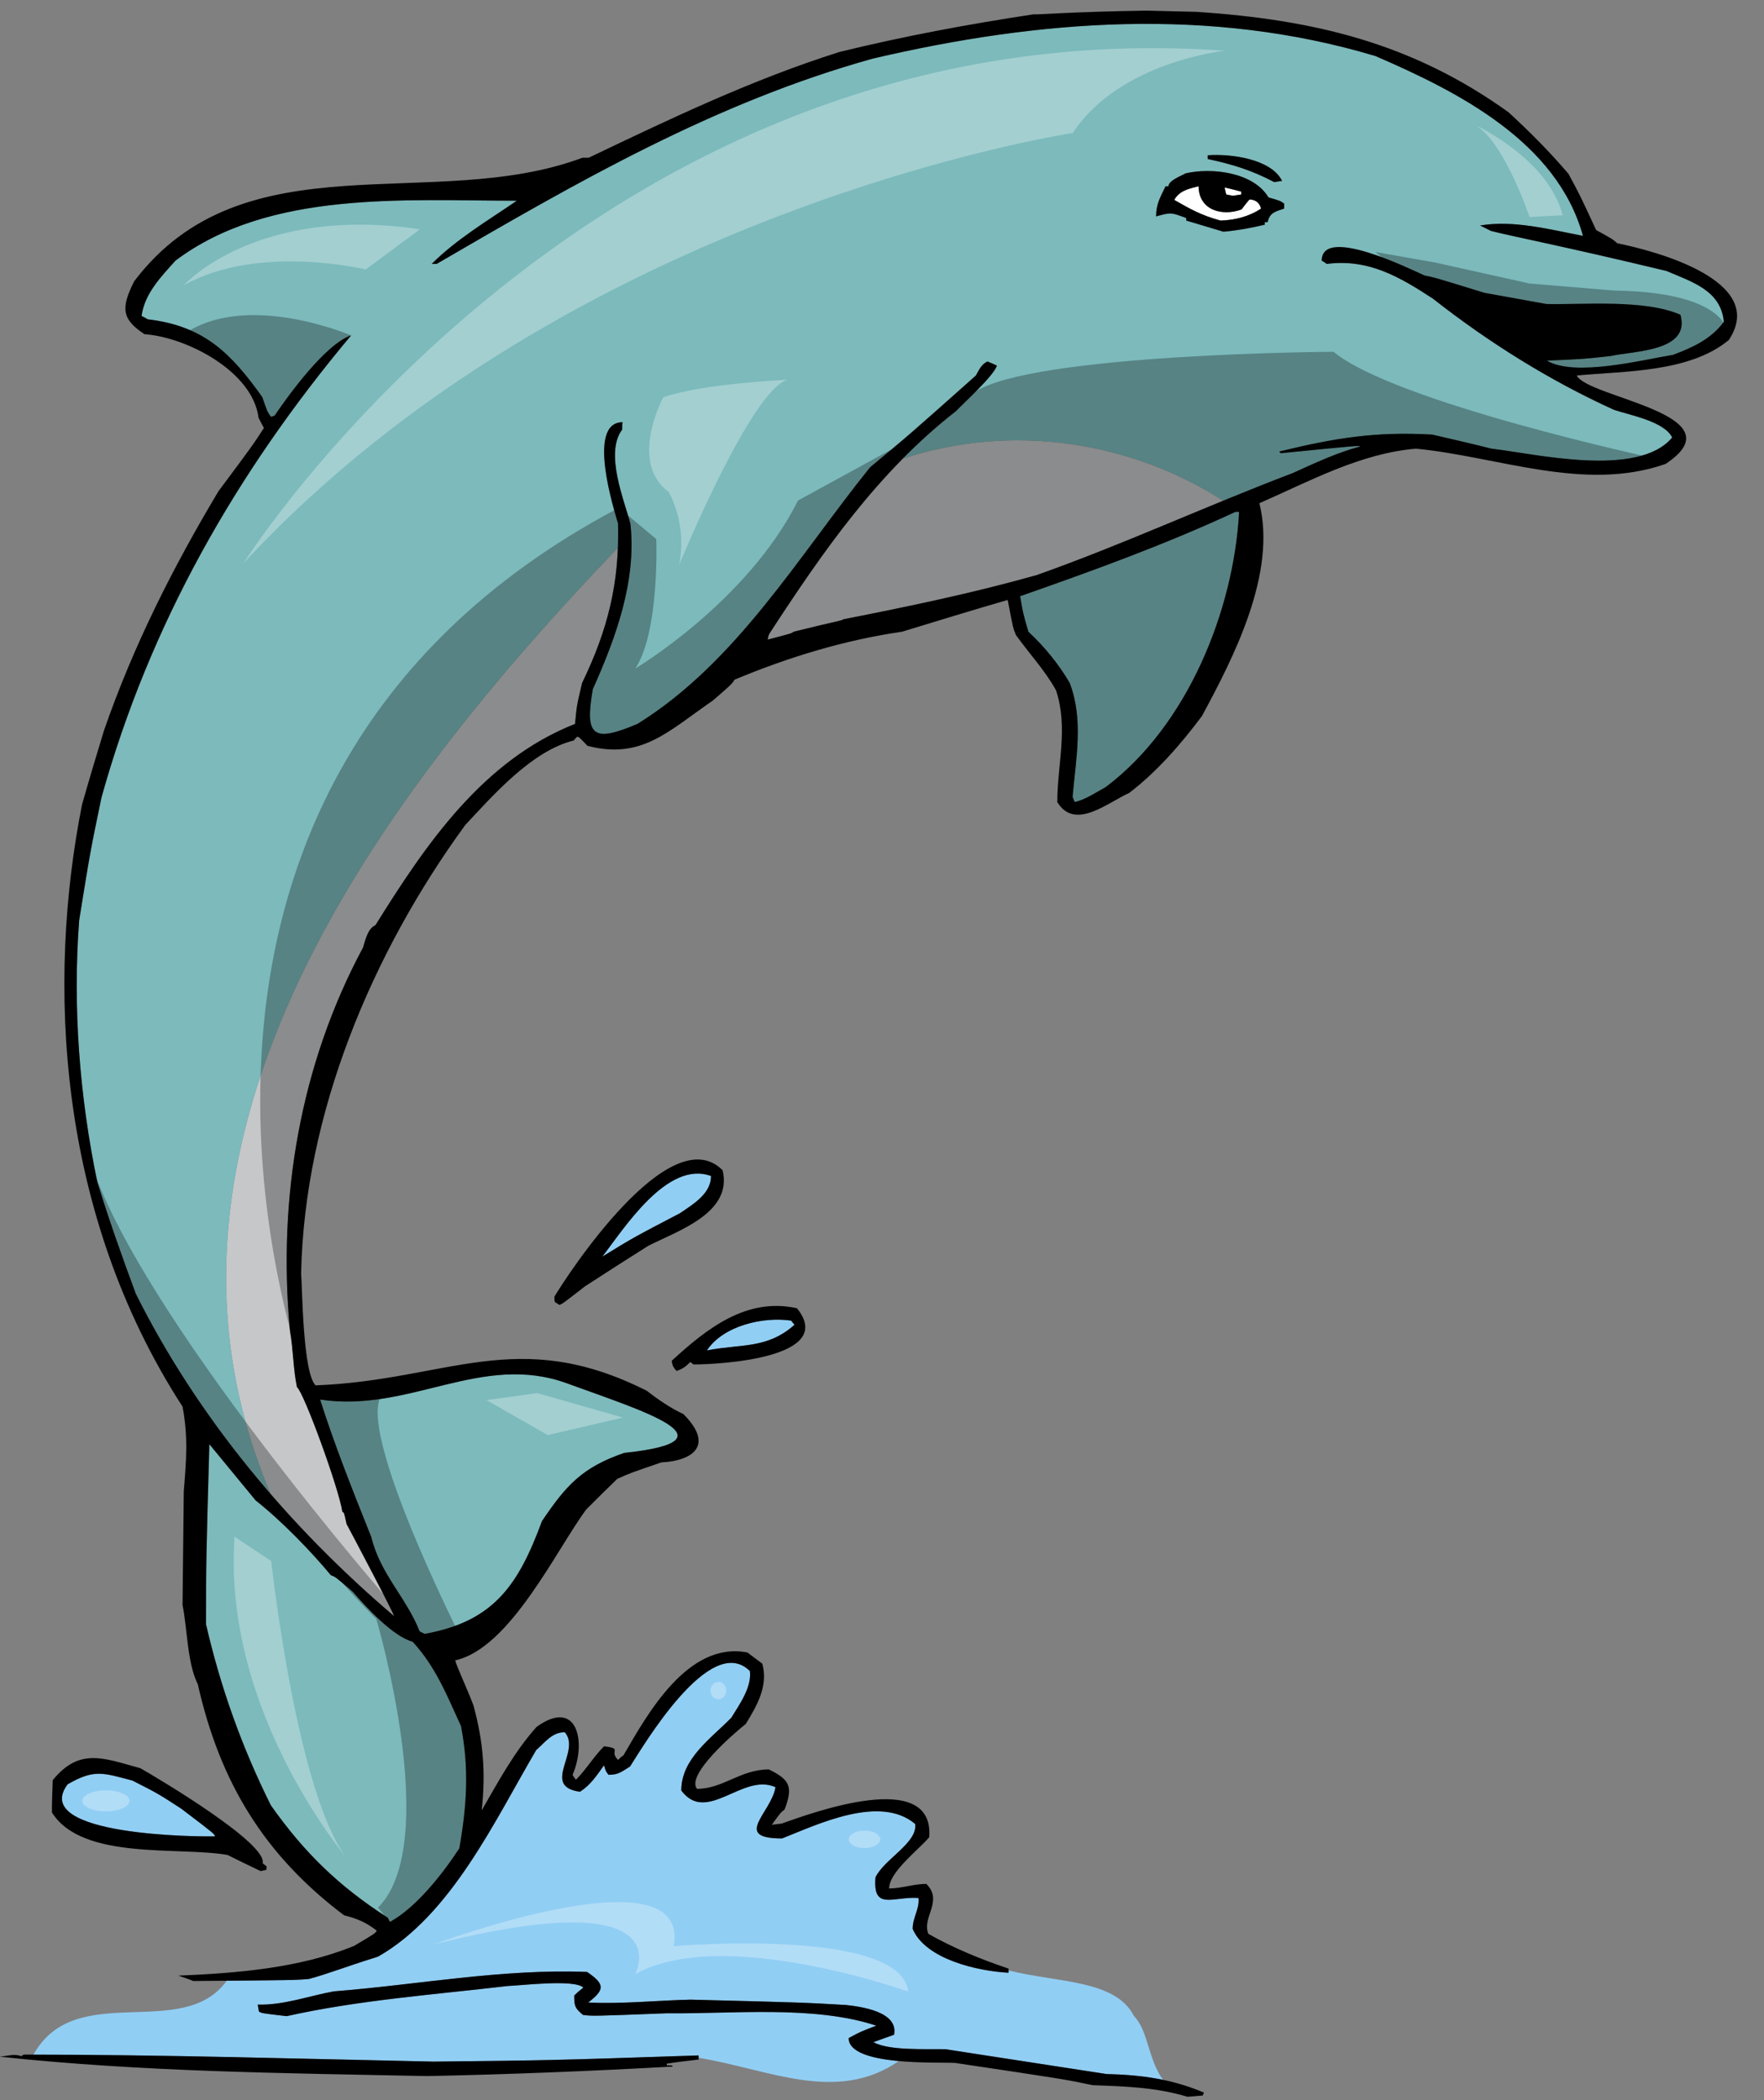
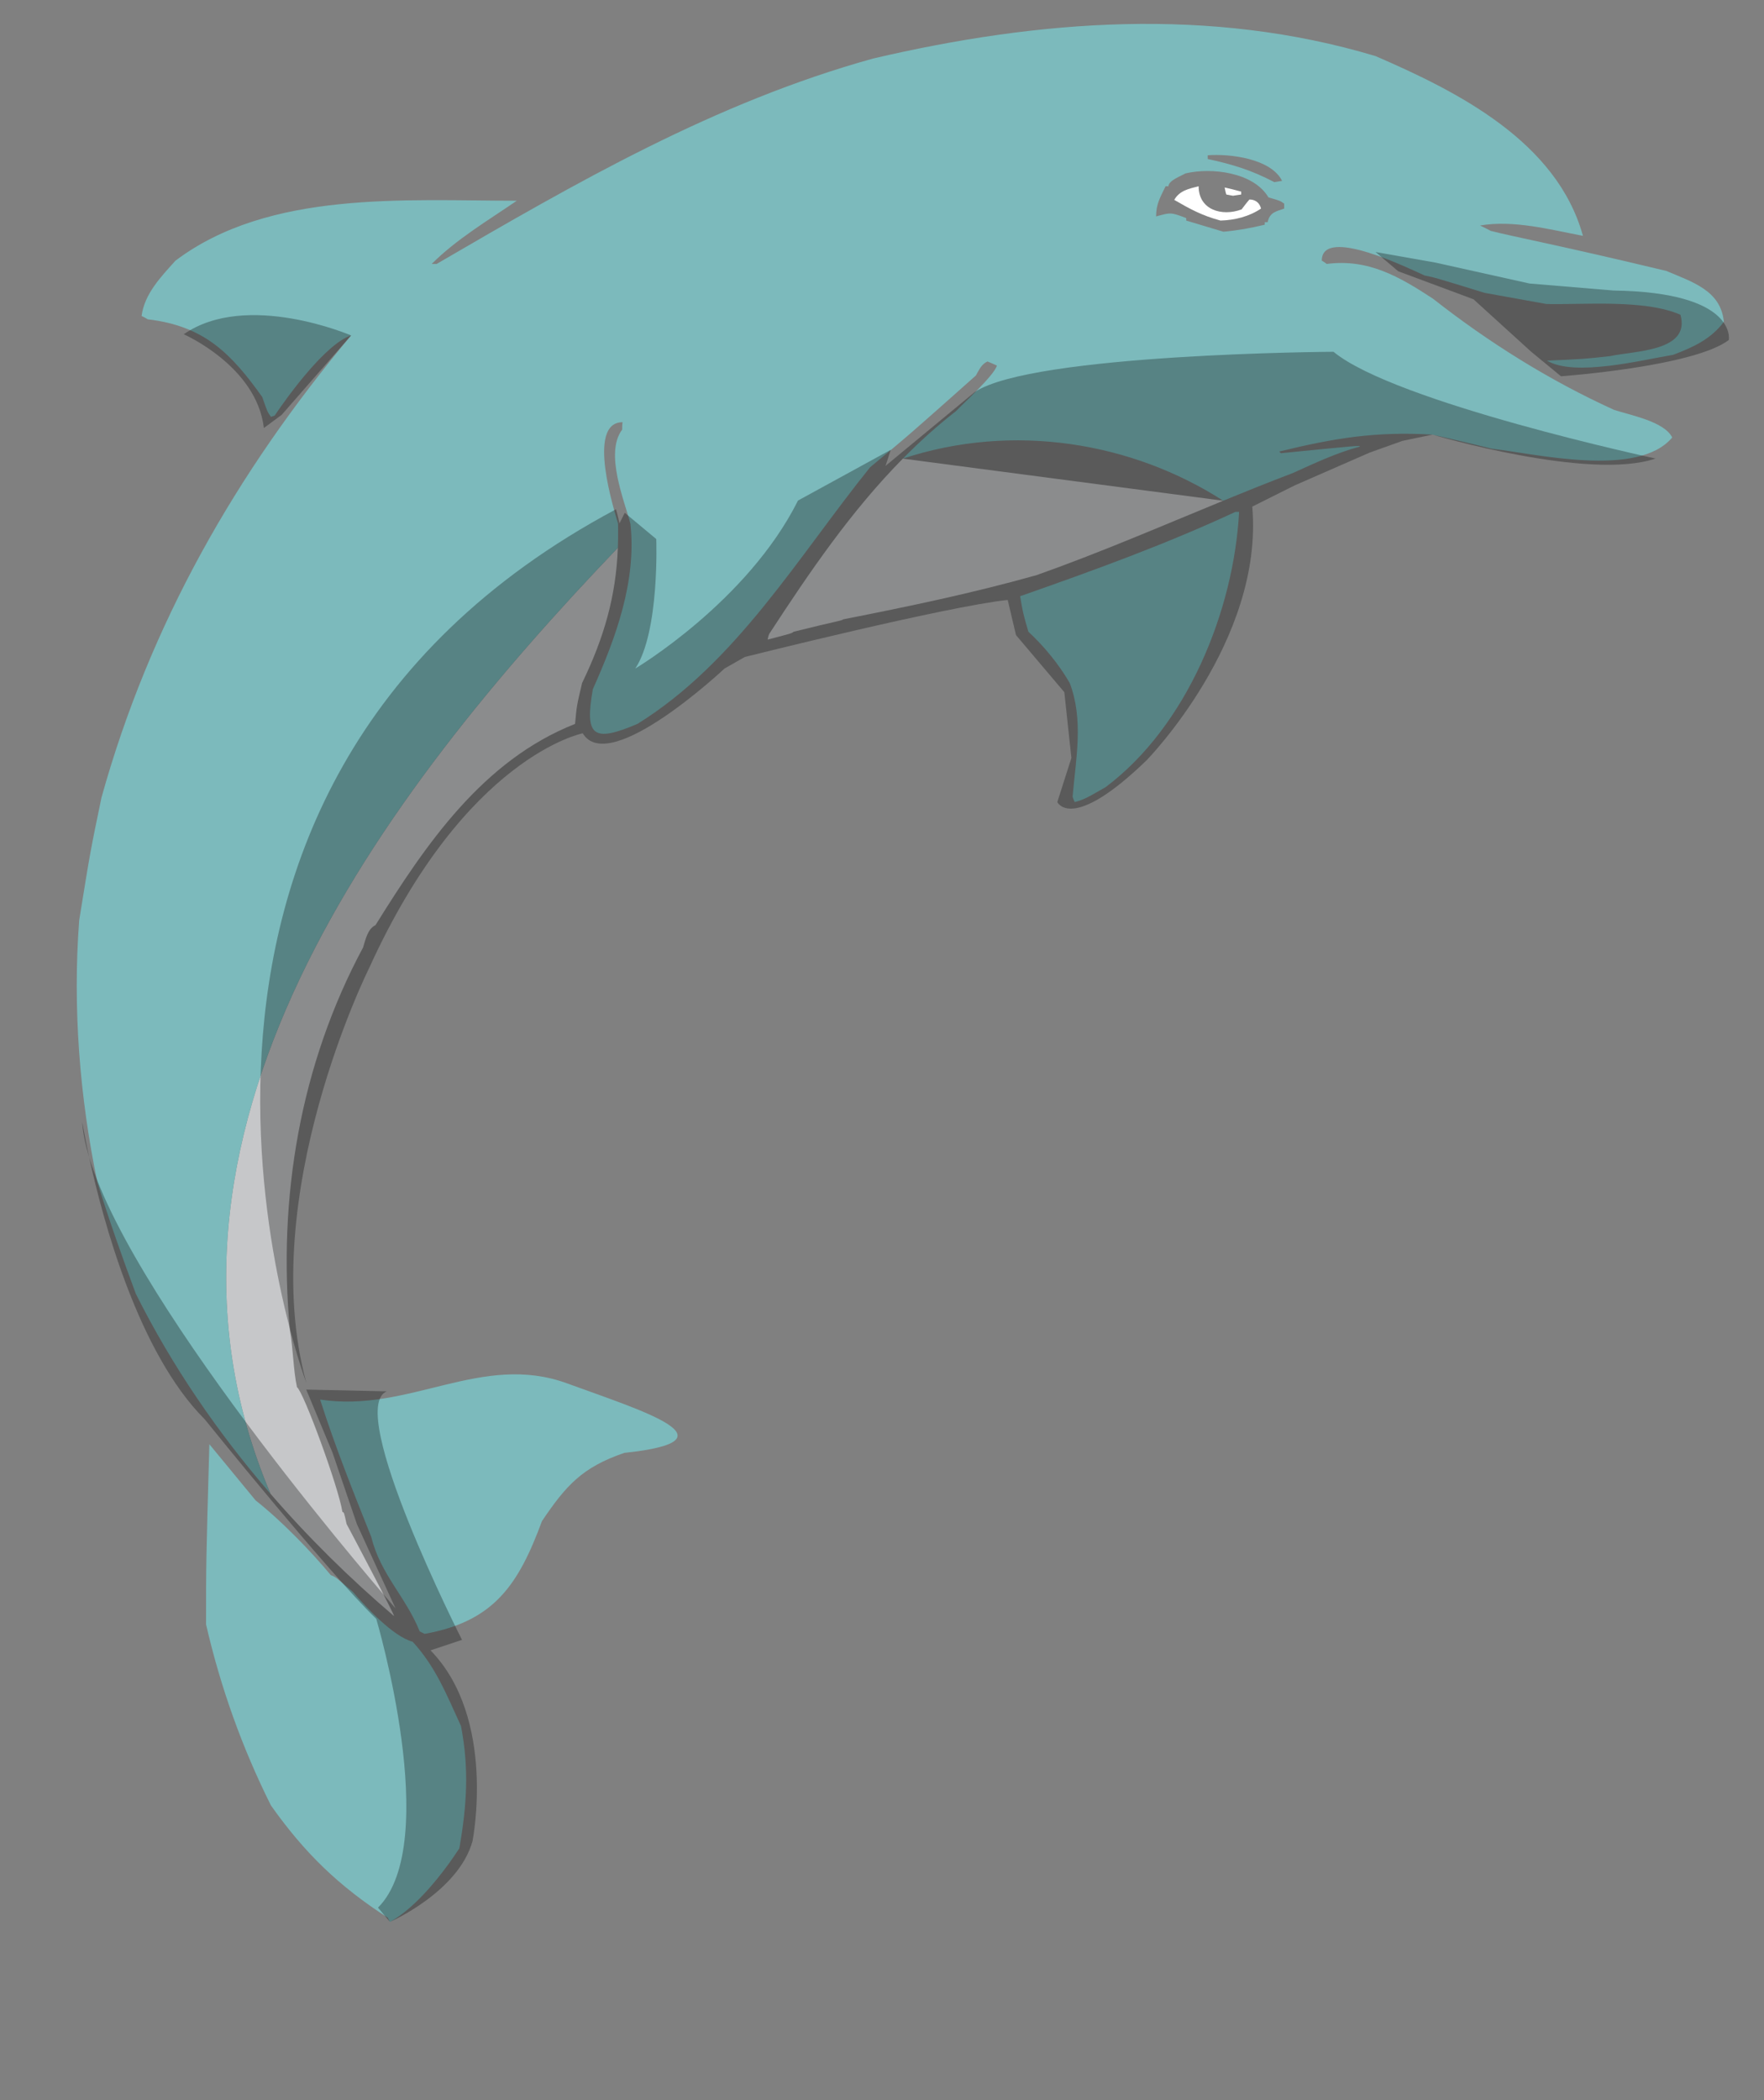
<svg xmlns="http://www.w3.org/2000/svg" version="1.1" id="Layer_1" x="0px" y="0px" width="168px" height="200px" viewBox="0 0 168 200" style="enable-background:new 0 0 168 200;" xml:space="preserve">
  <rect x="0" y="0" width="168" height="200" fill="#808080" stroke="none" />
-   <path id="color3" style="fill:#C6C7C9;" d="M58.843,52.164c-0.177,4.617-1.307,8.545-3.404,12.879  c-0.513,2.164-0.513,2.164-0.671,3.896c-8.775,3.462-14.206,11.454-19.008,19.166c-0.748,0.352-0.946,1.376-1.182,2.126  c-5.98,11.136-8.146,23.845-6.964,36.48c0.314,1.771,0.314,3.738,0.669,5.391c0.629,0.434,3.973,9.564,4.329,11.886  c0.156,0.039,0.156,0.039,0.394,1.142c0.509,0.944,4.604,8.696,4.523,8.776c-4.2-3.575-8.155-7.472-11.771-11.655  C11.4,108.305,36.485,75.525,58.843,52.164z M85.985,43.677c-4.919,4.983-8.878,10.785-12.72,16.682  c-0.077,0.157-0.118,0.353-0.157,0.551c2.282-0.59,2.282-0.59,2.479-0.749c4.25-1.061,4.526-1.022,4.721-1.18  c6.18-1.219,12.279-2.48,18.42-4.212c6.02-2.13,11.855-4.657,17.769-7.083C107.826,42.113,96.511,40.206,85.985,43.677z" />
+   <path id="color3" style="fill:#C6C7C9;" d="M58.843,52.164c-0.177,4.617-1.307,8.545-3.404,12.879  c-0.513,2.164-0.513,2.164-0.671,3.896c-8.775,3.462-14.206,11.454-19.008,19.166c-0.748,0.352-0.946,1.376-1.182,2.126  c-5.98,11.136-8.146,23.845-6.964,36.48c0.314,1.771,0.314,3.738,0.669,5.391c0.629,0.434,3.973,9.564,4.329,11.886  c0.156,0.039,0.156,0.039,0.394,1.142c0.509,0.944,4.604,8.696,4.523,8.776c-4.2-3.575-8.155-7.472-11.771-11.655  C11.4,108.305,36.485,75.525,58.843,52.164z M85.985,43.677c-4.919,4.983-8.878,10.785-12.72,16.682  c-0.077,0.157-0.118,0.353-0.157,0.551c2.282-0.59,2.282-0.59,2.479-0.749c4.25-1.061,4.526-1.022,4.721-1.18  c6.18-1.219,12.279-2.48,18.42-4.212c6.02-2.13,11.855-4.657,17.769-7.083z" />
  <path id="color2" style="fill:#7CBABC;" d="M117.656,48.748c0.119,0,0.239,0,0.355,0c-0.511,9.446-4.957,20.387-12.712,26.213  c-0.865,0.472-1.967,1.22-2.951,1.418c-0.079-0.198-0.158-0.357-0.197-0.513c0.316-3.62,1.063-7.32-0.273-10.822  c-1.024-1.772-2.443-3.504-3.936-4.881c-0.514-1.77-0.514-1.77-0.788-3.385C104.118,54.338,110.968,51.859,117.656,48.748z   M39.97,155.363c0.157,0.077,0.315,0.156,0.473,0.234c6.61-1.181,8.934-4.682,11.175-10.742c2.285-3.386,3.821-5.117,7.835-6.493  c11.069-1.174,1.621-4.036-5.435-6.617c-8.157-2.988-15.042,2.84-23.531,1.538c1.417,4.449,3.148,8.777,4.88,13.108  C36.233,149.931,38.672,152.097,39.97,155.363z M164.175,30.647c-1.219,1.652-2.951,2.438-4.84,3.147  c-2.912,0.475-9.368,2.126-12.002,0.551c3.501-0.155,3.501-0.155,6.02-0.432c2.322-0.511,7.675-0.432,6.691-3.936  c-3.386-1.497-9.288-0.944-12.752-1.024c-1.969-0.354-3.935-0.706-5.902-1.063c-4.723-1.455-4.723-1.455-5.707-1.651  c-1.259-0.554-9.799-4.802-9.799-1.417c0.157,0.079,0.313,0.196,0.471,0.313c3.976-0.511,6.928,1.222,10.116,3.308  c5.313,4.171,11.098,7.792,17.236,10.584c1.536,0.513,4.8,1.104,5.551,2.637c-3.267,3.898-13.067,1.536-17.199,1.065  c-1.891-0.475-3.779-0.907-5.628-1.34c-5.393-0.315-9.288,0.317-14.601,1.613c0.038,0.04,0.079,0.08,0.157,0.159  c7.518-0.748,7.518-0.748,7.518-0.63c-2.204,0.59-4.291,1.574-6.376,2.519c-2.23,0.847-4.437,1.735-6.632,2.636  c-8.671-5.573-19.986-7.479-30.512-4.009c1.581-1.602,3.259-3.123,5.068-4.53c0.748-0.788,3.58-3.346,3.896-4.33  c-0.315-0.156-0.629-0.275-0.905-0.394c-0.587,0.277-0.787,0.788-1.103,1.338c-6.373,5.669-6.373,5.669-10.074,8.738  C76.021,53,70.157,63.076,60.71,68.939c-4.25,1.809-5.036,1.18-4.25-3.306c2.205-4.922,4.171-10.31,3.581-15.742  c-0.55-2.166-2.481-6.73-0.788-8.974c0-0.235,0-0.473,0.042-0.709c-3.503,0-0.748,8.539-0.435,9.643  c0.022,0.794,0.012,1.56-0.017,2.312C36.485,75.525,11.4,108.305,25.758,142.251c-5.024-5.811-9.392-12.178-12.823-19.042  c-1.299-3.502-2.559-7.046-3.662-10.625c-1.692-8.108-2.362-16.687-1.73-24.95c1.061-6.576,1.061-6.576,2.124-11.689  c4.605-16.532,12.831-30.935,23.771-44c-2.401,0.788-5.982,5.705-7.281,7.634c-0.119,0.041-0.236,0.079-0.354,0.118  c-0.353-0.511-0.353-0.511-0.826-1.888c-2.953-4.131-5.511-6.77-10.902-7.399c-0.197-0.117-0.393-0.234-0.591-0.314  c0.275-2.125,1.851-3.739,3.229-5.273c8.932-6.731,21.922-5.707,32.507-5.707c-2.756,1.89-5.747,3.66-8.106,6.02  c0.156,0,0.313,0,0.471,0C54.966,17.343,68.11,9.75,83.143,5.577c15.821-3.699,32.115-4.96,47.855-0.237  c7.833,3.385,17.278,8.147,19.758,17.119c-3.11-0.59-6.613-1.532-9.8-0.982c0.315,0.157,0.669,0.315,1.023,0.511  c1.968,0.513,6.927,1.457,16.728,3.817C161.224,26.869,163.899,27.692,164.175,30.647z M115.021,15.142  c2.36,0.511,4.172,1.061,6.337,2.201c0.235-0.039,0.472-0.078,0.747-0.118c-1.063-2.124-4.959-2.597-7.084-2.439  C115.021,14.904,115.021,15.021,115.021,15.142z M122.303,19.39c-0.394-0.275-0.394-0.275-1.496-0.59  c-1.418-2.401-5.43-2.873-7.911-2.284c-0.394,0.238-1.613,0.671-1.613,1.22c-0.118,0-0.197,0-0.274,0  c-0.512,1.064-0.905,1.694-0.905,2.875c1.415-0.392,1.415-0.392,2.872,0.158c0,0.079,0,0.159,0,0.237  c1.18,0.353,2.36,0.707,3.541,1.062c1.339-0.119,2.638-0.355,3.938-0.669c0-0.08,0-0.159,0-0.238c0.076,0,0.156,0,0.273,0  c0.198-0.942,0.788-1.022,1.575-1.297C122.303,19.705,122.303,19.548,122.303,19.39z M33.596,151.584  c-1.655-1.416-1.655-1.416-2.086-1.575c-1.929-2.323-4.761-5.233-7.165-7.122c-1.494-1.809-2.951-3.582-4.406-5.353  c-0.315,11.256-0.315,11.256-0.315,17.159c1.376,5.982,3.424,11.727,6.178,17.239c3.227,4.563,6.495,7.712,11.139,10.701  c0.039,0.12,0.117,0.238,0.194,0.395c2.521-1.376,5.04-4.604,6.612-7.004c0.71-4.092,0.946-7.557,0.158-11.649  c-1.375-2.992-2.401-5.628-4.604-8.029C37.413,155.833,34.855,153.041,33.596,151.584z" />
  <path id="fill" style="fill:#FFFFFF;" d="M116.792,18.523c-0.079-0.234-0.117-0.471-0.159-0.669  c0.514,0.119,1.023,0.238,1.576,0.394c0,0.079,0,0.158,0,0.275c-0.277,0.042-0.553,0.08-0.787,0.119  C117.185,18.603,116.989,18.565,116.792,18.523z M118.997,18.998c-0.277,0.313-0.513,0.628-0.749,0.943  c-1.89,0.708-4.094,0.039-4.094-2.205c-0.904,0.237-1.809,0.396-2.321,1.3c1.496,0.865,2.637,1.495,4.407,1.969  c1.379-0.039,2.757-0.395,3.856-1.142C119.979,19.351,119.587,18.998,118.997,18.998z" />
-   <path id="color1" style="fill:#91CEF4;" d="M6.44,169.925c2.518-1.457,3.345-1.105,6.178-0.355c2.401,1.22,2.401,1.22,4.644,2.675  c3.108,2.363,3.108,2.363,3.227,2.638c-0.275,0-0.55,0-0.788,0C19.585,174.883,2.702,174.921,6.44,169.925z M75.352,125.767  c-2.676-0.393-6.455,0.474-8.027,2.835c3.227-0.632,5.745-0.118,8.342-2.442C75.547,126.004,75.431,125.887,75.352,125.767z   M57.367,119.668c2.95-1.811,2.95-1.811,7.397-4.134c1.259-0.865,2.952-1.85,2.952-3.54  C63.545,110.458,59.412,117.03,57.367,119.668z M86.921,183.698c0-1.141,0.67-1.889,0.552-2.951  c-2.439-0.159-4.368,1.257-4.094-1.97c0.867-1.77,4.014-3.265,3.779-5.075c-3.346-2.834-9.289,0.039-12.672,1.378  c-4.802,0-1.025-2.441-0.632-4.882c-3.109-1.416-6.53,3.582-8.971,0.316c0-3.03,2.793-4.92,4.761-6.928  c0.749-1.22,1.97-2.91,1.772-4.445c-3.779-3.777-10.234,7.28-11.414,9.089c-0.786,0.474-1.061,0.789-2.047,0.789  c-0.273-0.354-0.273-0.354-0.429-0.905c-0.71,0.983-1.261,1.851-2.287,2.519c-3.777-0.512,0.158-3.857-1.455-5.668  c-1.219,0-1.849,0.946-2.715,1.694c-3.895,6.61-8.067,15.702-15.073,19.678c-3.504,1.1-4.565,1.572-6.572,2.124  c-1.171,0.101-1.317,0.114-7.829,0.169c-4.227,5.848-14.404-0.175-18.41,7.04c12.686,0.018,25.404,0.393,38.084,0.663  c9.156-0.098,10.766-0.115,18.999-0.383c1.642-0.329,3.283-0.337,4.918-0.162c0.436-0.015,0.884-0.029,1.35-0.045  c0,0.071,0,0.146,0,0.228c6.625,1.066,13.116,4.414,19.067,0.306c-2.453-0.226-4.78-0.781-4.78-2.188  c1.178-0.629,1.178-0.629,2.634-1.179c-5.943-1.969-13.773-1.103-19.954-1.181c-7.083,0.275-7.083,0.275-7.988,0.155  c-0.788-0.668-0.827-0.864-0.827-1.851c0.277-0.274,0.55-0.51,0.867-0.748c-0.828-0.824-5.982-0.193-7.202-0.154  c-7.005,0.824-14.169,1.337-21.055,2.873c-2.361-0.275-2.361-0.275-2.636-0.434c-0.042-0.237-0.079-0.471-0.119-0.669  c2.441,0.079,4.879-0.828,7.241-1.259c8.029-0.631,16.018-2.166,24.125-1.85c1.809,1.219,1.615,1.73,0.117,2.912  c3.226,0.157,6.494-0.196,9.721-0.274c10.745,0.274,10.745,0.274,14.837,0.51c1.416,0.159,4.999,0.63,4.565,2.834  c-0.67,0.237-1.338,0.472-1.968,0.708c1.496,0.827,4.961,0.629,6.847,0.668c5.118,0.788,10.233,1.574,15.349,2.362  c1.895,0.045,3.659,0.201,5.398,0.563c-1.442-1.936-1.408-4.707-2.776-6.075c-1.738-3.477-7.252-3.178-11.948-4.352  c0,0.07,0,0.133,0,0.22C93.062,187.713,88.144,186.572,86.921,183.698z M60.268,195.949c1.42-0.046,3.032-0.1,4.918-0.162  C63.551,195.612,61.91,195.62,60.268,195.949z" />
-   <path id="outline" d="M41.269,196.332c11.1-0.118,11.1-0.118,25.267-0.59c0,0.116,0,0.233,0,0.392  c-1.023,0.12-2.047,0.237-3.032,0.393c0,0.041,0,0.079,0,0.159c0.552,0,0.552,0,0.552,0.118c-7.792,0.432-15.584,0.748-23.377,0.905  c-13.538-0.276-27.233-0.396-40.733-1.851c0.71-0.04,1.417-0.314,2.086-0.04c0.079-0.076,0.159-0.118,0.236-0.155  C15.257,195.663,28.283,196.055,41.269,196.332z M4.944,172.601c0-1.023,0.04-2.047,0.079-3.072c2.558-3.146,4.88-2.082,8.342-1.14  c1.734,0.985,12.123,7.162,11.649,9.052c0.119,0.078,0.236,0.196,0.394,0.316c-0.038,0.079-0.038,0.197-0.038,0.313  c-0.198,0.04-0.394,0.078-0.55,0.118c-1.065-0.512-2.128-1.021-3.149-1.535C17.067,175.828,7.816,177.204,4.944,172.601z   M19.702,174.883c0.237,0,0.512,0,0.788,0c-0.119-0.274-0.119-0.274-3.227-2.638c-2.243-1.455-2.243-1.455-4.644-2.675  c-2.833-0.75-3.66-1.102-6.178,0.355C2.702,174.921,19.585,174.883,19.702,174.883z M120.807,18.8  c1.103,0.315,1.103,0.315,1.496,0.59c0,0.158,0,0.315,0,0.473c-0.787,0.275-1.377,0.354-1.575,1.297c-0.117,0-0.197,0-0.273,0  c0,0.079,0,0.158,0,0.238c-1.301,0.314-2.6,0.55-3.938,0.669c-1.181-0.355-2.361-0.709-3.541-1.062c0-0.079,0-0.158,0-0.237  c-1.457-0.55-1.457-0.55-2.872-0.158c0-1.18,0.394-1.81,0.905-2.875c0.077,0,0.156,0,0.274,0c0-0.548,1.22-0.982,1.613-1.22  C115.377,15.926,119.389,16.398,120.807,18.8z M116.633,17.854c0.042,0.199,0.08,0.436,0.159,0.669  c0.197,0.042,0.393,0.08,0.63,0.119c0.234-0.04,0.51-0.078,0.787-0.119c0-0.117,0-0.196,0-0.275  C117.656,18.091,117.146,17.973,116.633,17.854z M120.097,19.863c-0.118-0.513-0.51-0.865-1.1-0.865  c-0.277,0.313-0.513,0.628-0.749,0.943c-1.89,0.708-4.094,0.039-4.094-2.205c-0.904,0.237-1.809,0.396-2.321,1.3  c1.496,0.865,2.637,1.495,4.407,1.969C117.619,20.966,118.997,20.61,120.097,19.863z M90.029,195.149  c-1.886-0.039-5.351,0.159-6.847-0.668c0.629-0.236,1.298-0.471,1.968-0.708c0.434-2.204-3.149-2.675-4.565-2.834  c-4.092-0.235-4.092-0.235-14.837-0.51c-3.227,0.078-6.495,0.432-9.721,0.274c1.498-1.182,1.692-1.693-0.117-2.912  c-8.106-0.316-16.096,1.219-24.125,1.85c-2.362,0.431-4.8,1.338-7.241,1.259c0.04,0.198,0.077,0.432,0.119,0.669  c0.275,0.158,0.275,0.158,2.636,0.434c6.886-1.536,14.049-2.049,21.055-2.873c1.22-0.039,6.375-0.67,7.202,0.154  c-0.317,0.238-0.59,0.474-0.867,0.748c0,0.986,0.039,1.183,0.827,1.851c0.905,0.12,0.905,0.12,7.988-0.155  c6.18,0.078,14.011-0.788,19.954,1.181c-1.456,0.55-1.456,0.55-2.634,1.179c0,2.677,8.418,2.284,10.112,2.364  c10.509,1.571,10.509,1.571,13.105,2.124c3.148,0.117,6.019,0.195,9.051,1.103c0.473-0.04,0.944-0.079,1.455-0.119  c0.042-0.118,0.081-0.197,0.121-0.277c-3.07-1.298-5.983-1.69-9.29-1.77C100.263,196.724,95.147,195.938,90.029,195.149z   M-0.643,196.018c0.078,0,0.157,0,0.274,0c0-0.121,0-0.199,0-0.275c-0.236,0-0.472,0-0.667,0  C-1.036,195.896-1.036,195.896-0.643,196.018z M164.649,32.378c-3.739,3.11-9.956,2.951-14.484,3.383  c1.064,2.126,15.584,3.7,8.463,8.421c-7.756,2.715-15.98-0.708-23.772-1.453c-5.274,0.432-10.153,3.108-14.914,5.194  c1.652,6.649-2.401,14.599-5.472,20.267c-1.968,2.637-4.29,5.313-6.927,7.321c-2.084,0.946-5.194,3.618-6.847,0.867  c0-3.583,1.061-7.047-0.118-10.628c-1.061-1.928-2.559-3.502-3.817-5.272c-0.274-0.629-0.274-0.629-0.789-3.345  c-3.385,0.984-6.73,2.007-10.073,3.029c-5.47,0.788-10.862,2.441-15.939,4.565c-0.275,0.434-0.275,0.434-2.047,1.97  c-4.288,2.952-6.808,5.668-11.962,4.33c-0.789-0.828-0.789-0.828-0.984-0.868c-0.119,0.119-0.238,0.236-0.315,0.356  c-3.976,0.981-7.635,5.155-10.351,8.065c-8.894,12.202-15.308,27.473-15.623,42.701c0.117,1.378,0.156,9.431,1.376,10.65  c12.594-0.48,19.175-5.724,31.564,0.526c0.944,0.75,2.32,1.692,3.462,2.203c3.01,3.012,0.856,4.465-2.086,4.606  c-2.991,1.023-2.991,1.023-4.211,1.574c-0.984,0.944-1.967,1.928-2.95,2.91c-2.795,3.741-7.243,13.226-12.479,14.368  c0.119,0.55,1.182,2.792,1.734,4.286c0.944,3.426,1.18,6.456,0.788,9.998c1.572-2.717,3.108-5.59,5.232-7.95  c3.896-2.796,4.763,1.457,3.425,4.566c0.077,0.158,0.196,0.314,0.315,0.473c0.985-0.984,1.693-2.203,2.678-3.189  c1.847,0.237,0.429,0.395,1.335,1.299c0.158-0.154,0.316-0.313,0.513-0.432c2.284-3.936,6.14-10.9,11.808-9.799  c0.471,0.352,0.944,0.709,1.416,1.061c0.592,2.126-0.511,4.015-1.574,5.746c-1.142,0.905-5.707,4.841-4.644,6.179  c2.48,0,4.131-1.85,6.847-1.85c2.01,0.984,2.322,1.653,1.497,3.816c-0.394,0.316-0.394,0.316-1.22,1.457  c0.313-0.039,0.628-0.078,0.944-0.118c2.793-0.981,14.561-5.352,14.05,1.299c-1.023,1.22-3.817,3.306-3.817,4.881  c1.181,0,2.32-0.432,3.542-0.432c1.651,1.651-0.471,3.186,0.197,4.76c2.36,1.338,5.039,2.44,7.634,3.306c0,0.118,0,0.237,0,0.392  c-2.99-0.154-7.908-1.295-9.131-4.169c0-1.141,0.67-1.889,0.552-2.951c-2.439-0.159-4.368,1.257-4.094-1.97  c0.867-1.77,4.014-3.265,3.779-5.075c-3.346-2.834-9.289,0.039-12.672,1.378c-4.802,0-1.025-2.441-0.632-4.882  c-3.109-1.416-6.53,3.582-8.971,0.316c0-3.03,2.793-4.92,4.761-6.928c0.749-1.22,1.97-2.91,1.772-4.445  c-3.779-3.777-10.234,7.28-11.414,9.089c-0.786,0.474-1.061,0.789-2.047,0.789c-0.273-0.354-0.273-0.354-0.429-0.905  c-0.71,0.983-1.261,1.851-2.287,2.519c-3.777-0.512,0.158-3.857-1.455-5.668c-1.219,0-1.849,0.946-2.715,1.694  c-3.895,6.61-8.067,15.702-15.073,19.678c-3.504,1.1-4.565,1.572-6.572,2.124c-1.338,0.116-1.338,0.116-11.02,0.195  c-0.472-0.195-0.944-0.353-1.417-0.512c5.59-0.235,11.533-0.708,16.727-2.831c2.007-1.183,2.007-1.183,2.164-1.455  c-1.021-0.788-1.849-1.145-3.108-1.457c-7.674-5.784-11.845-12.754-13.932-22.002c-1.022-2.046-0.984-5.233-1.457-7.556  c0.041-3.62,0.079-7.239,0.119-10.822c0.237-2.949,0.433-5.155-0.119-8.068C5.374,115.386,4.463,93.471,7.816,76.611  c0.671-2.359,1.377-4.723,2.087-7.043c2.794-8.068,6.572-15.546,10.903-22.787c3.226-4.329,3.226-4.329,4.327-6.021  c-0.195-0.354-0.354-0.669-0.512-0.984c-0.55-4.408-6.848-7.673-10.862-7.95c-2.203-1.455-2.242-2.518-0.982-5.036  c10.468-13.813,28.492-6.455,42.699-11.769c0.198,0,0.394,0,0.59,0c7.912-3.777,15.547-7.437,23.89-10.075  c6.101-1.494,12.237-2.637,18.456-3.58c0.631,0.039,3.386-0.238,10.745-0.355c1.614,0.04,3.226,0.079,4.841,0.117  c11.138,0.75,20.466,2.953,29.674,9.564c2.008,1.851,3.936,3.779,5.707,5.865c1.064,1.966,1.064,1.966,2.636,5.352  c1.573,0.867,1.573,0.867,2.007,1.258C157.563,23.876,168.426,26.71,164.649,32.378z M39.301,156.346  c-1.889-0.513-4.446-3.305-5.705-4.762c-1.655-1.416-1.655-1.416-2.086-1.575c-1.929-2.323-4.761-5.233-7.165-7.122  c-1.494-1.809-2.951-3.582-4.406-5.353c-0.315,11.256-0.315,11.256-0.315,17.159c1.376,5.982,3.424,11.727,6.178,17.239  c3.227,4.563,6.495,7.712,11.139,10.701c0.039,0.12,0.117,0.238,0.194,0.395c2.521-1.376,5.04-4.604,6.612-7.004  c0.71-4.092,0.946-7.557,0.158-11.649C42.53,161.383,41.504,158.747,39.301,156.346z M30.486,133.283  c1.417,4.449,3.148,8.777,4.88,13.108c0.867,3.539,3.305,5.705,4.604,8.972c0.157,0.077,0.315,0.156,0.473,0.234  c6.61-1.181,8.934-4.682,11.175-10.742c2.285-3.386,3.821-5.117,7.835-6.493c11.069-1.174,1.621-4.036-5.435-6.617  C45.861,128.757,38.976,134.585,30.486,133.283z M118.012,48.748c-0.116,0-0.236,0-0.355,0c-6.688,3.111-13.538,5.59-20.502,8.029  c0.274,1.615,0.274,1.615,0.788,3.385c1.492,1.378,2.911,3.109,3.936,4.881c1.336,3.502,0.59,7.202,0.273,10.822  c0.039,0.156,0.118,0.315,0.197,0.513c0.984-0.198,2.086-0.946,2.951-1.418C113.055,69.135,117.501,58.194,118.012,48.748z   M164.175,30.647c-0.275-2.954-2.951-3.777-5.468-4.842c-9.801-2.36-14.76-3.304-16.728-3.817c-0.354-0.196-0.708-0.354-1.023-0.511  c3.186-0.55,6.689,0.392,9.8,0.982c-2.479-8.971-11.925-13.733-19.758-17.119c-15.74-4.723-32.034-3.462-47.855,0.237  C68.11,9.75,54.966,17.343,41.584,25.135c-0.159,0-0.315,0-0.471,0c2.359-2.359,5.351-4.13,8.106-6.02  c-10.585,0-23.575-1.024-32.507,5.707c-1.377,1.534-2.953,3.147-3.229,5.273c0.198,0.08,0.394,0.197,0.591,0.314  c5.391,0.629,7.949,3.268,10.902,7.399c0.473,1.377,0.473,1.377,0.826,1.888c0.119-0.039,0.236-0.077,0.354-0.118  c1.298-1.929,4.879-6.846,7.281-7.634c-10.939,13.066-19.166,27.469-23.771,44c-1.063,5.113-1.063,5.113-2.124,11.689  c-0.632,8.263,0.038,16.842,1.73,24.95c1.103,3.579,2.363,7.123,3.662,10.625c5.901,11.806,14.56,22.156,24.594,30.697  c0.081-0.08-4.015-7.832-4.523-8.776c-0.238-1.103-0.238-1.103-0.394-1.142c-0.356-2.322-3.7-11.452-4.329-11.886  c-0.354-1.652-0.354-3.619-0.669-5.391c-1.182-12.635,0.984-25.344,6.964-36.48c0.236-0.75,0.434-1.774,1.182-2.126  c4.802-7.713,10.233-15.704,19.008-19.166c0.159-1.732,0.159-1.732,0.671-3.896c2.439-5.04,3.579-9.525,3.421-15.191  c-0.313-1.104-3.068-9.643,0.435-9.643c-0.042,0.236-0.042,0.474-0.042,0.709c-1.693,2.244,0.238,6.808,0.788,8.974  c0.59,5.432-1.376,10.82-3.581,15.742c-0.786,4.485,0,5.115,4.25,3.306c9.446-5.863,15.31-15.939,22.157-24.44  c3.701-3.069,3.701-3.069,10.074-8.738c0.315-0.55,0.516-1.061,1.103-1.338c0.276,0.119,0.59,0.237,0.905,0.394  c-0.315,0.984-3.147,3.541-3.896,4.33c-7.438,5.786-12.711,13.419-17.789,21.212c-0.077,0.157-0.118,0.353-0.157,0.551  c2.282-0.59,2.282-0.59,2.479-0.749c4.25-1.061,4.526-1.022,4.721-1.18c6.18-1.219,12.279-2.48,18.42-4.212  c8.254-2.921,16.161-6.59,24.4-9.72c2.085-0.944,4.172-1.928,6.376-2.519c0-0.118,0-0.118-7.518,0.63  c-0.078-0.079-0.119-0.119-0.157-0.159c5.313-1.296,9.208-1.928,14.601-1.613c1.849,0.434,3.737,0.865,5.628,1.34  c4.132,0.471,13.933,2.832,17.199-1.065c-0.751-1.532-4.015-2.124-5.551-2.637c-6.139-2.793-11.924-6.414-17.236-10.584  c-3.189-2.086-6.141-3.819-10.116-3.308c-0.158-0.117-0.313-0.233-0.471-0.313c0-3.385,8.54,0.863,9.799,1.417  c0.984,0.196,0.984,0.196,5.707,1.651c1.968,0.357,3.934,0.708,5.902,1.063c3.464,0.079,9.366-0.473,12.752,1.024  c0.983,3.504-4.369,3.424-6.691,3.936c-2.518,0.277-2.518,0.277-6.02,0.432c2.634,1.575,9.09-0.076,12.002-0.551  C161.224,33.085,162.956,32.299,164.175,30.647z M122.105,17.225c-1.063-2.124-4.959-2.597-7.084-2.439c0,0.119,0,0.235,0,0.357  c2.36,0.511,4.172,1.061,6.337,2.201C121.594,17.304,121.83,17.265,122.105,17.225z M64.45,130.566  c-0.315-0.313-0.434-0.55-0.472-0.981c3.346-3.07,7.123-6.062,11.923-4.998c3.819,4.723-7.279,5.352-9.838,5.352  c-0.119-0.078-0.236-0.156-0.315-0.234C65.275,130.175,65.04,130.334,64.45,130.566z M67.324,128.602  c3.227-0.632,5.745-0.118,8.342-2.442c-0.119-0.155-0.235-0.272-0.314-0.393C72.675,125.374,68.896,126.24,67.324,128.602z   M61.734,118.644c-2.007,1.26-4.015,2.558-6.02,3.857c-2.126,1.651-2.126,1.651-2.441,1.771c-0.156-0.119-0.314-0.197-0.433-0.275  c-0.039-0.195-0.039-0.354-0.039-0.512c1.14-1.929,10.98-17.08,16.017-12.044C69.803,115.494,64.608,117.187,61.734,118.644z   M67.716,111.994c-4.171-1.536-8.305,5.036-10.349,7.674c2.95-1.811,2.95-1.811,7.397-4.134  C66.023,114.669,67.716,113.685,67.716,111.994z" />
  <path id="shadow" style="opacity:0.3;" d="M127,33.5c5.833,4.834,30.667,10.167,30.667,10.167  c-6.333,2.166-21.236-2.277-21.236-2.277l-2.852,0.591l-3.132,1.119l-7.158,3.132l-4.027,2.013  c1.118,12.751-10.067,24.161-10.067,24.161c-7.159,6.935-8.498,3.974-8.498,3.974l1.34-4.197l-0.672-6.264l-4.604-5.439  l-0.789-3.345c-5.841,0.611-25.032,5.429-25.032,5.429l0.003-0.005L69,63.667c0,0-11,10.334-13.5,6.167  c0,0-11.167,2.166-20.333,22.333c0,0-10.833,21.667-6,39.501c0,0-21.167-56.167,29.5-83.167c0,0,0.158,0.523,0.328,1.345  l0.506-1.012l3,2.5c0,0,0.333,8.833-2,12.333c0,0,10.666-6.334,15.5-16l8.834-4.833l-0.5,1.534l8.499-7.034  C98.333,33.667,127,33.5,127,33.5z M153.667,27.667l-8-0.667l-9-2L131,24l2.167,1.834l7.166,2.666l5.5,5l2.834,2.334  c0,0,12.632-0.91,15.982-3.455C164.649,32.378,165.501,27.833,153.667,27.667z M25.133,40.76l1.7-1.26l6.604-7.556  c0,0-9.938-4.277-15.938-0.111C17.5,31.834,24.433,34.853,25.133,40.76z M8.492,110.207c-0.45-2.072-0.659-3.374-0.659-3.374  C7.885,107.84,8.125,108.98,8.492,110.207z M44,156.167c0,0-11.167-22-7.167-23.667l-7.667-0.167l2.5,6L34,145.167l3.667,8  c0,0-24.805-28.358-29.174-42.96c1.311,6.032,4.681,18.633,11.008,24.96c0,0,11.833,14.667,16.333,19c0,0,6.333,21.334,0.167,27.5  l1.136,1.361c0,0,6.531-2.862,7.864-7.695c0,0,2.333-11.666-4-18.166L44,156.167z" />
-   <path id="highlight" style="opacity:0.3;fill:#FFFFFF;" d="M17.5,27.167c0,0,6.833-7.666,22.5-5.333l-5.167,3.833  C34.833,25.667,24.667,23.167,17.5,27.167z M75,36.167c0,0-8.001,0.334-11.833,1.667c0,0-3.333,6.167,0.5,9c0,0,1.833,3,1,7  C64.666,53.834,71.5,37.167,75,36.167z M23.167,53.667c31.333-33.834,79.001-41,79.001-41c4.5-6.834,14.5-7.833,14.5-7.833  C56.667,0.501,23.167,53.667,23.167,53.667z M140,11.667c0,0,0.214,0.094,0.554,0.264C140.371,11.818,140.186,11.729,140,11.667z   M140.559,11.933c-0.002-0.001-0.003-0.001-0.005-0.002C140.556,11.931,140.557,11.932,140.559,11.933z M140.559,11.933  c2.765,1.703,5.108,8.734,5.108,8.734l3.166-0.167C147.582,15.773,142.284,12.793,140.559,11.933z M22.333,146.333  c-1.167,17,11,31,11,31c-5-5.667-7.5-28.666-7.5-28.666L22.333,146.333z M51.167,132.667l-4.833,0.666l5.833,3.334L59.333,135  L51.167,132.667z M10.083,170.5c-1.243,0-2.25,0.447-2.25,1s1.007,1,2.25,1c1.243,0,2.25-0.447,2.25-1S11.326,170.5,10.083,170.5z   M67.666,161c0,0.46,0.336,0.833,0.75,0.833c0.414,0,0.75-0.373,0.75-0.833s-0.336-0.833-0.75-0.833  C68.002,160.167,67.666,160.54,67.666,161z M83.834,175.166c0-0.46-0.671-0.833-1.5-0.833c-0.829,0-1.5,0.373-1.5,0.833  c0,0.461,0.671,0.834,1.5,0.834C83.162,176,83.834,175.627,83.834,175.166z M64.166,185.333c1.667-9.334-22.833-0.166-22.833-0.166  C65.167,179.167,60.5,188,60.5,188c8.334-4.667,26,1.667,26,1.667C85.833,183.501,64.166,185.333,64.166,185.333z" />
</svg>